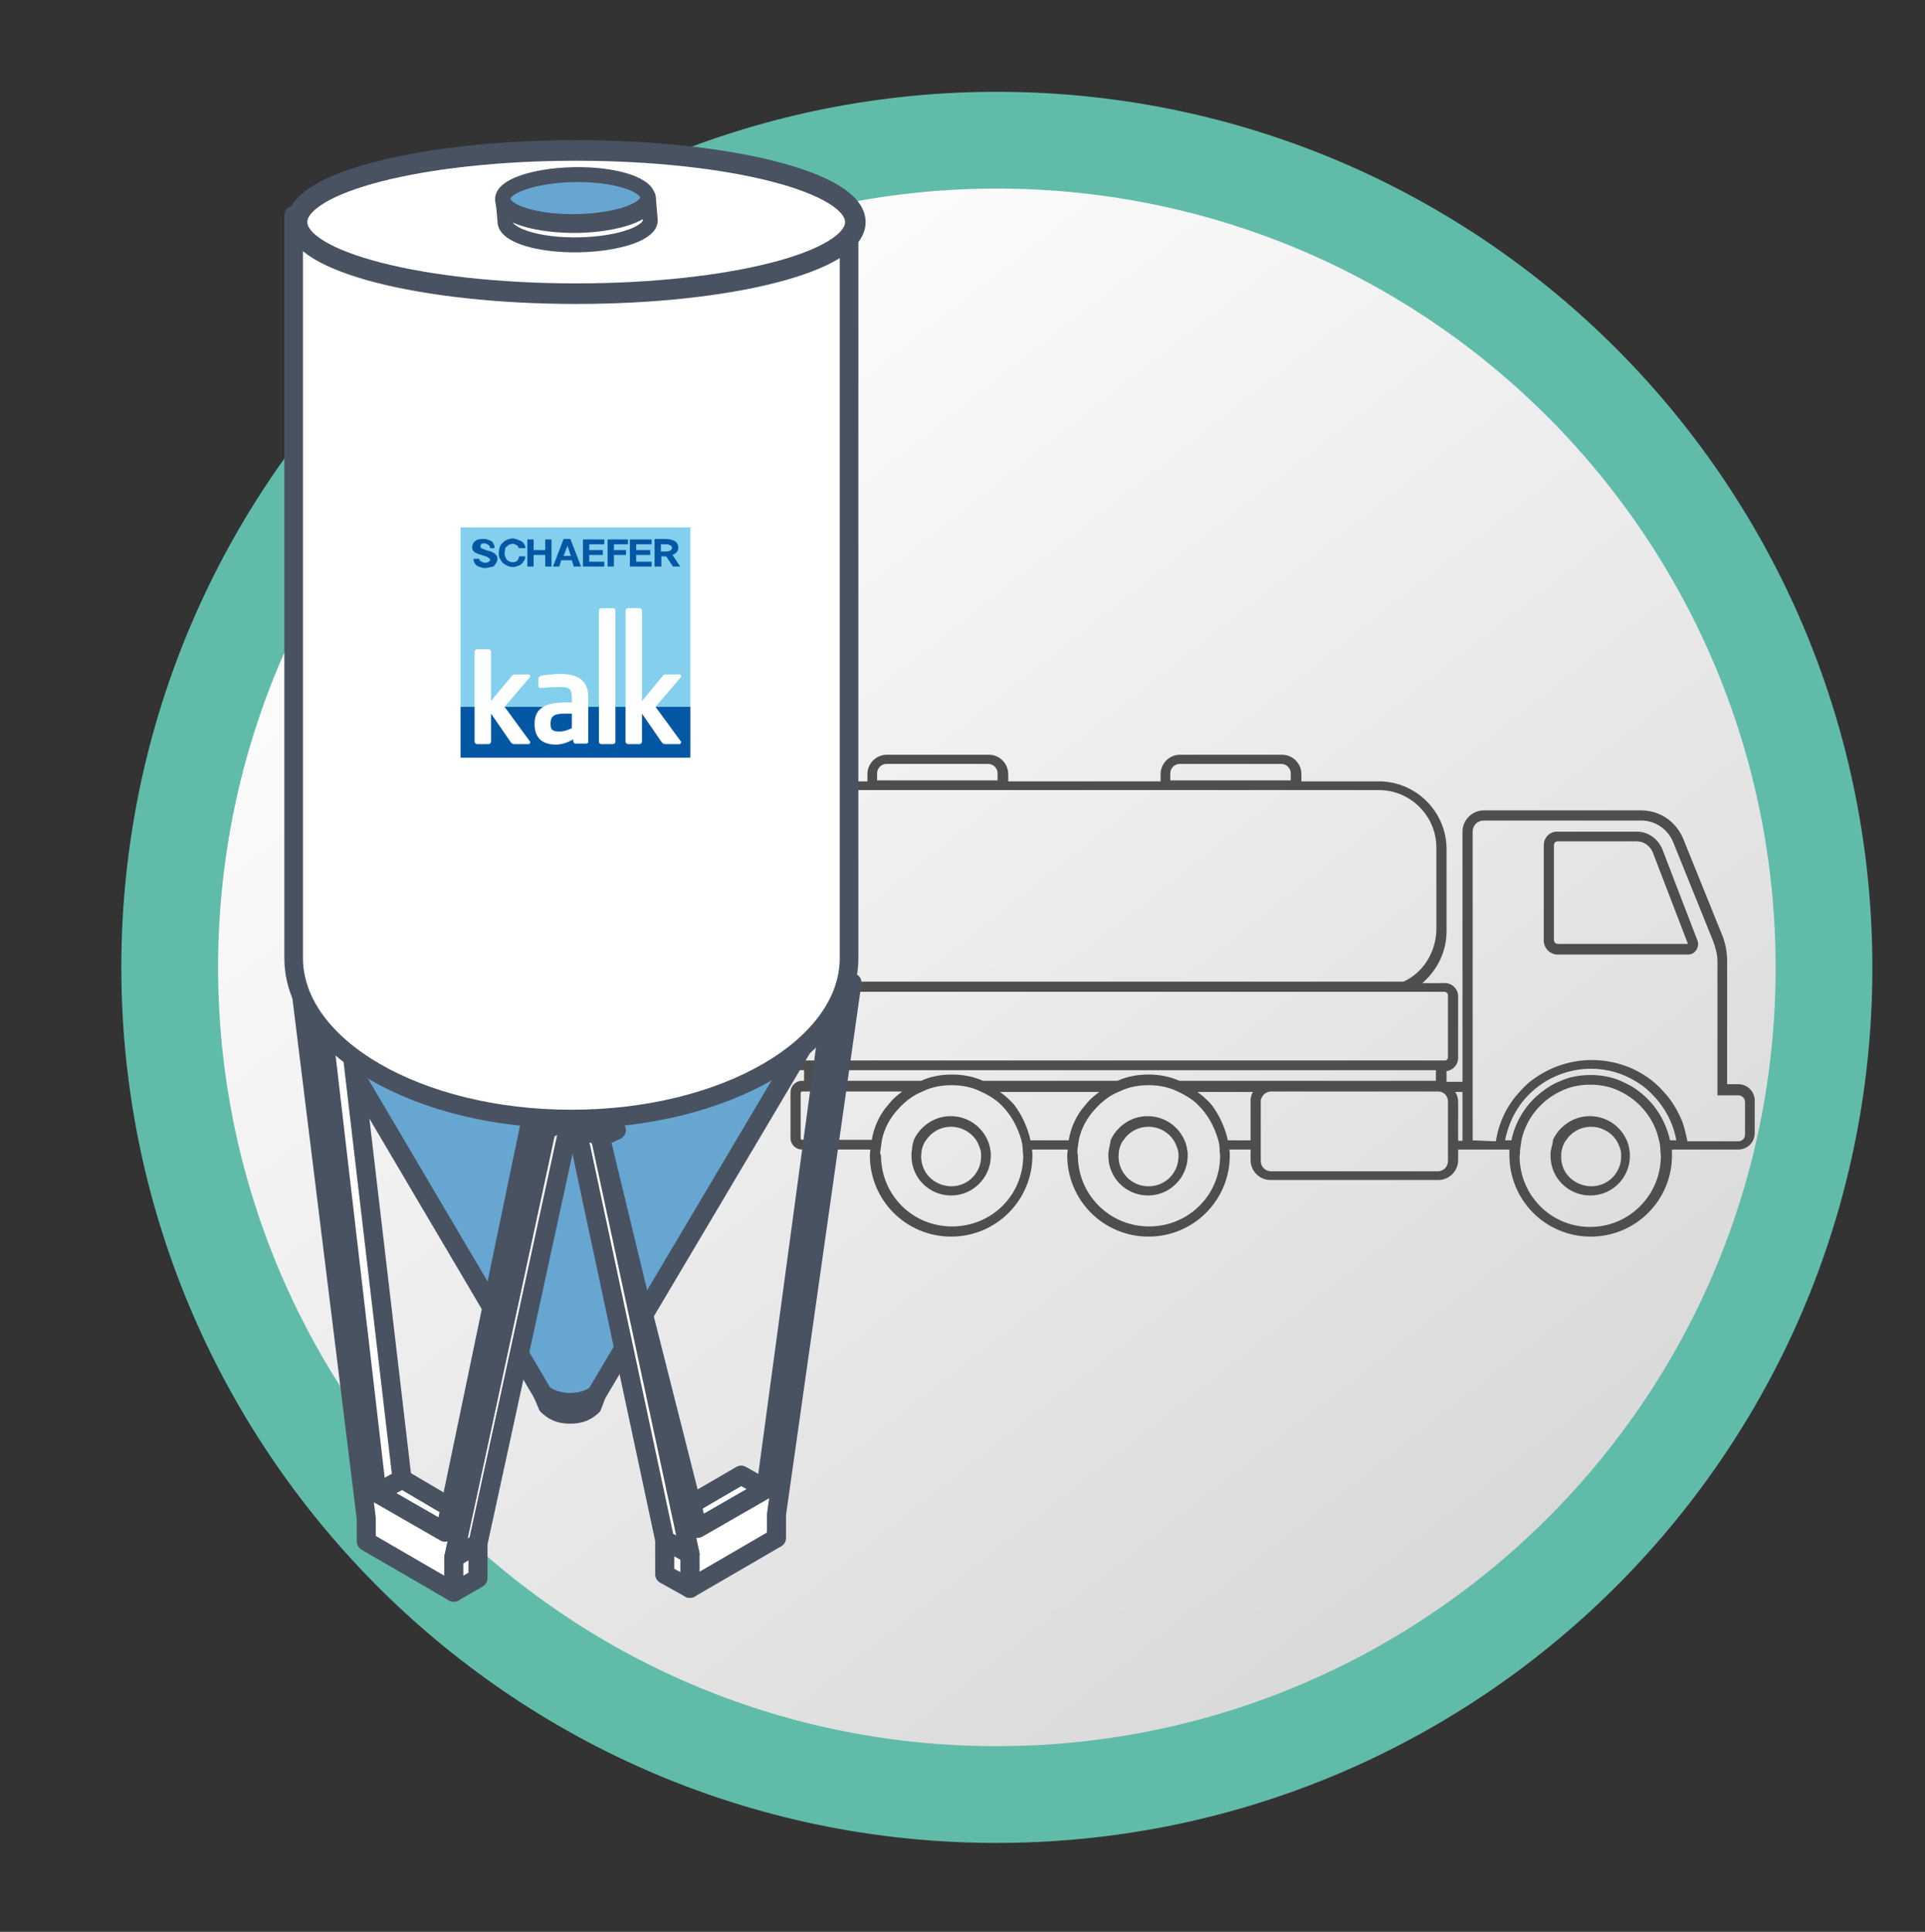
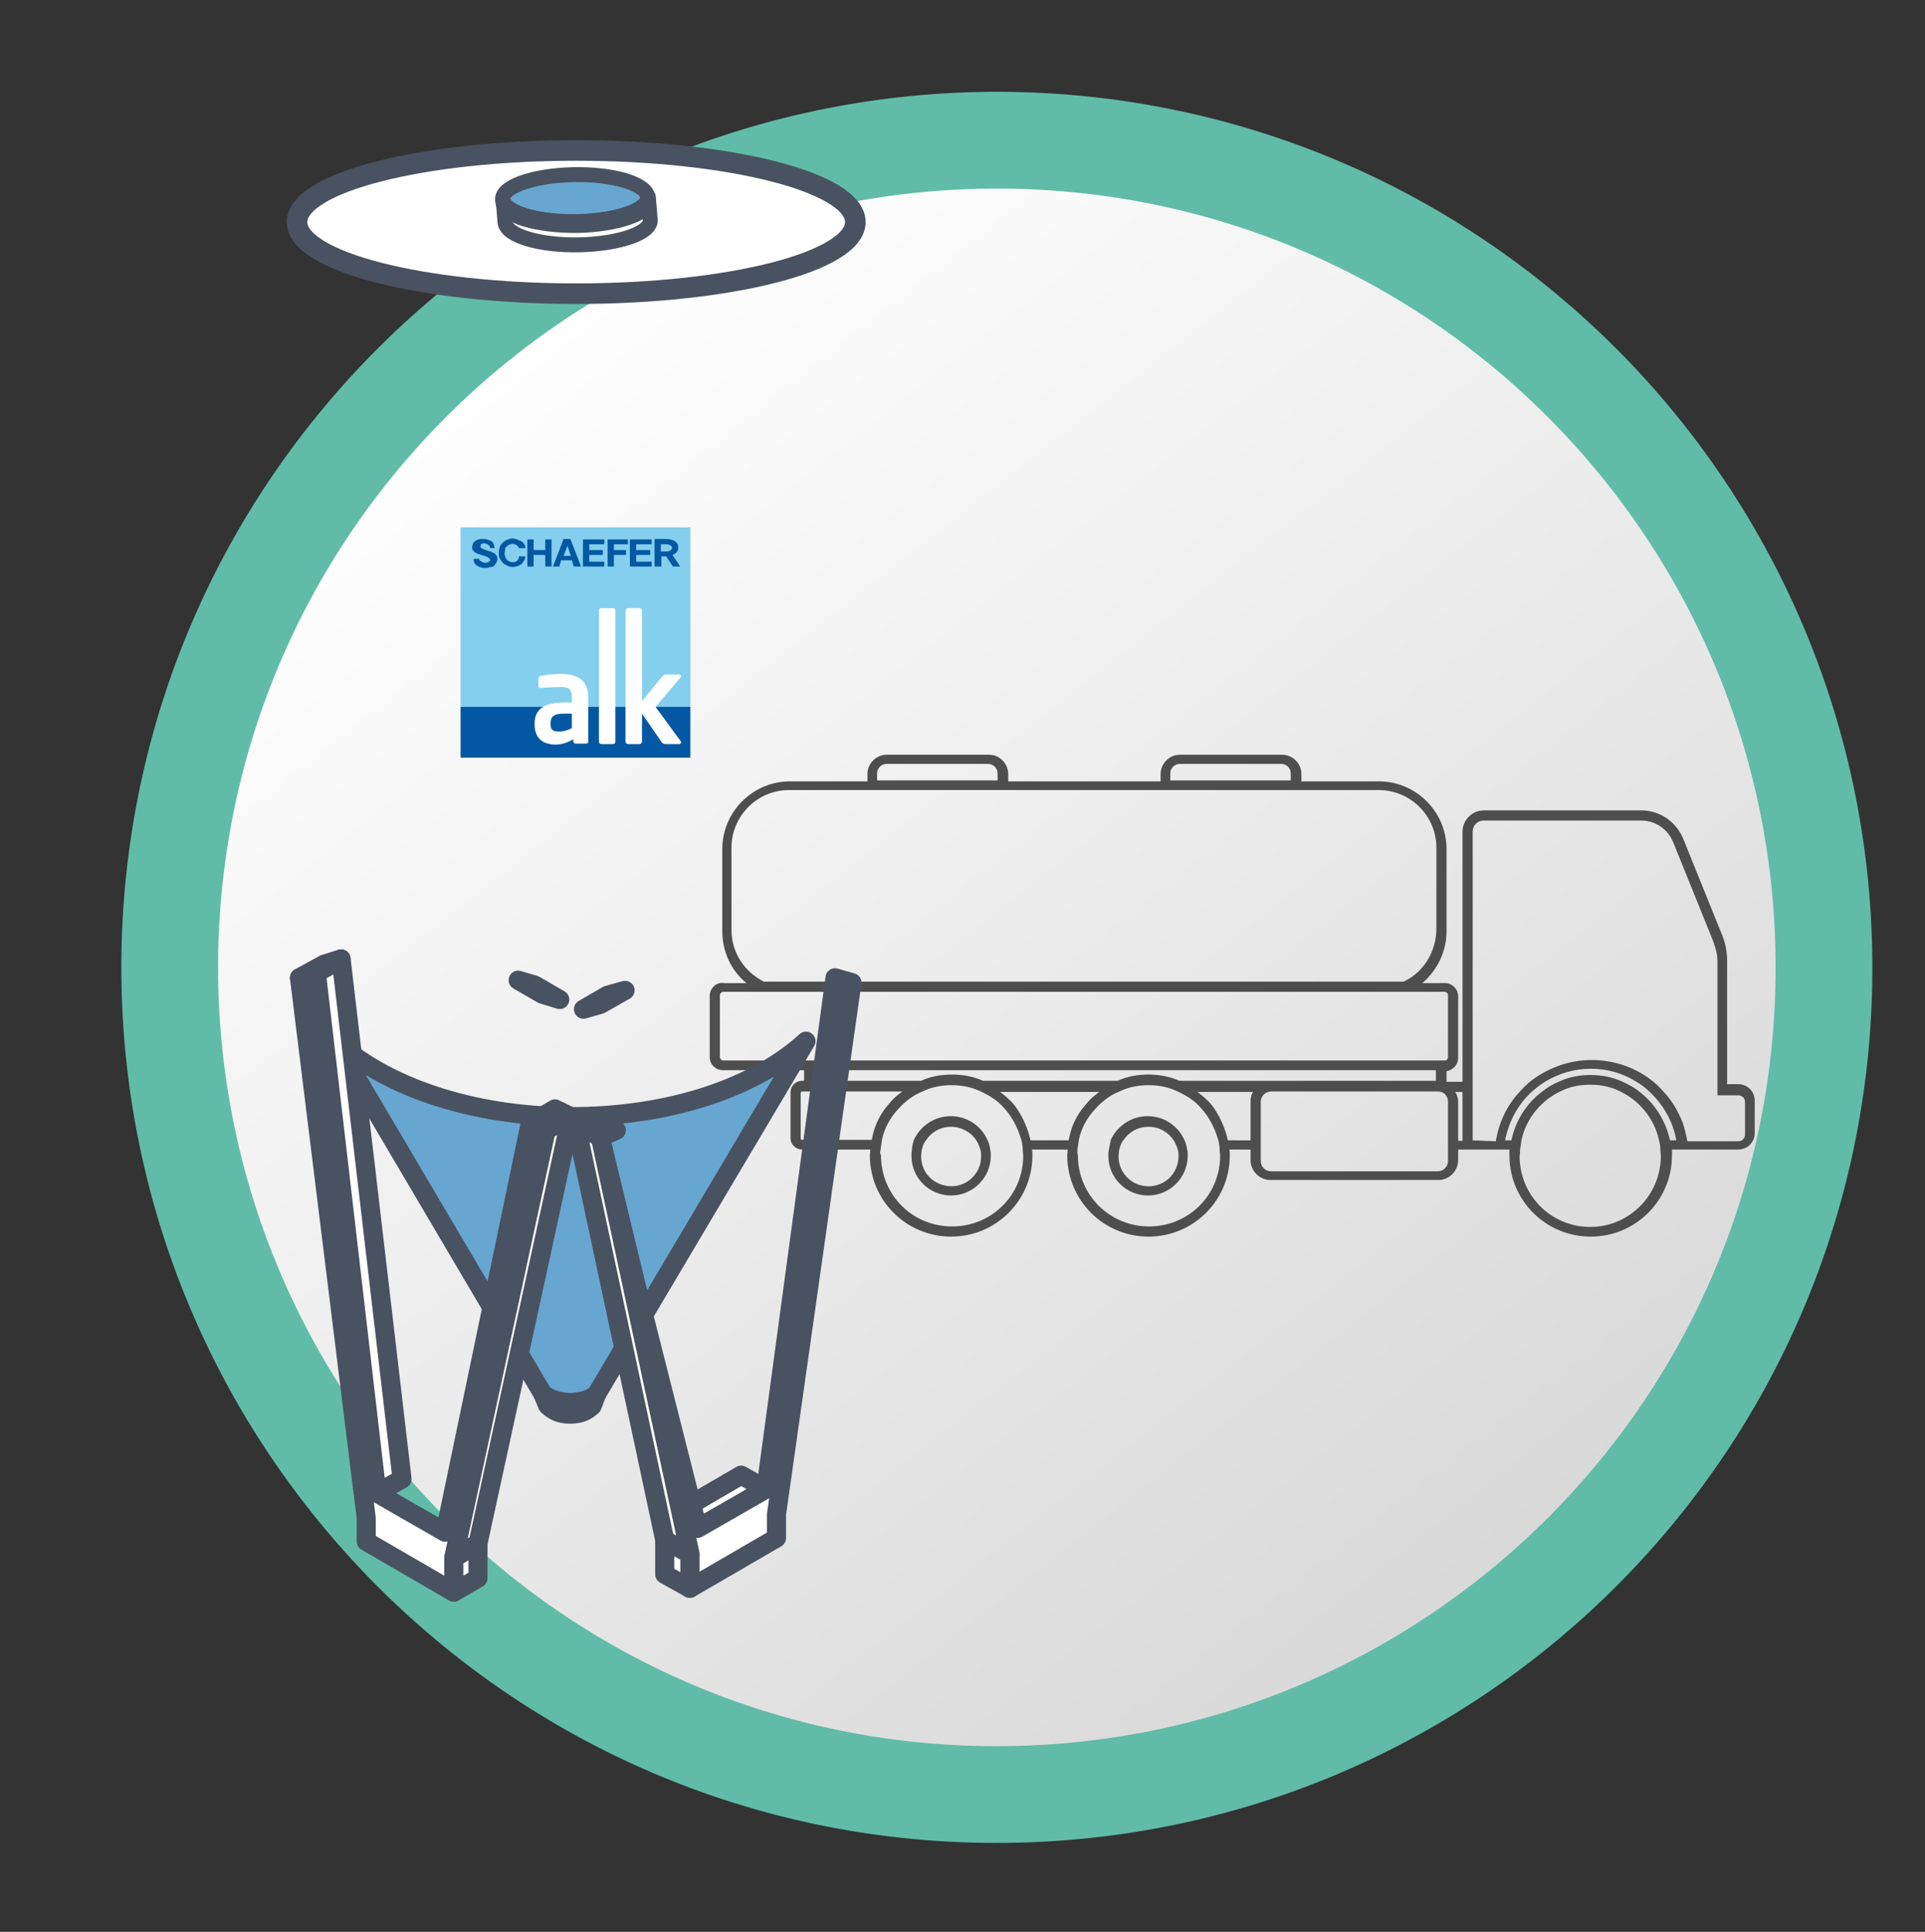
<svg xmlns="http://www.w3.org/2000/svg" xmlns:xlink="http://www.w3.org/1999/xlink" version="1.1" id="Ebene_1" x="0px" y="0px" viewBox="0 0 397.9 399.3" style="enable-background:new 0 0 397.9 399.3;" xml:space="preserve">
  <rect x="0" y="0" width="397.9" height="399.3" fill="#333333" stroke="none" />
  <style type="text/css">
	.st0{fill:url(#SVGID_1_);}
	.st1{fill:none;stroke:#60BCA8;stroke-width:20;stroke-miterlimit:10;}
	.st2{fill:#4F4E4E;}
	.st3{fill:#FFFFFF;stroke:#495261;stroke-width:3.94;stroke-linecap:round;stroke-linejoin:round;}
	.st4{fill:#67A6D1;stroke:#495261;stroke-width:3.94;stroke-linecap:round;stroke-linejoin:round;}
	.st5{fill:#FFFFFF;stroke:#495261;stroke-width:3.85;stroke-linecap:round;stroke-linejoin:round;}
	.st6{fill:#83CFED;}
	.st7{fill:#0458A3;}
	.st8{clip-path:url(#SVGID_00000052100429916885576080000002007158481494564783_);}
	.st9{fill:#FFFFFF;}
	.st10{clip-path:url(#SVGID_00000103235348030994864030000002493361537364304258_);}
	.st11{fill:#FFFFFF;stroke:#495261;stroke-width:4.25;stroke-linecap:round;stroke-linejoin:round;}
	.st12{fill:#67A6D1;stroke:#495261;stroke-width:3.09;stroke-linecap:round;stroke-linejoin:round;}
	.st13{fill:#FFFFFF;stroke:#495261;stroke-width:3.09;stroke-linecap:round;stroke-linejoin:round;}
</style>
  <g id="a">
</g>
  <g id="b">
    <g id="c">
      <linearGradient id="SVGID_1_" gradientUnits="userSpaceOnUse" x1="93.239" y1="466.716" x2="316.71" y2="741.988" gradientTransform="matrix(1 1.657987e-02 -1.657987e-02 1 15.696 -401.057)">
        <stop offset="0" style="stop-color:#FFFFFF" />
        <stop offset="1" style="stop-color:#D7D6D6" />
      </linearGradient>
      <path class="st0" d="M376.9,203.5c-1.5,94.4-79.3,169.6-173.8,168.1c-94.4-1.5-169.6-79.3-168.1-173.8    c1.5-94.4,79.4-169.6,173.8-168.1S378.5,109.1,376.9,203.5z" />
      <path class="st1" d="M377,202.8c-1.5,94.4-79.3,169.6-173.8,168.1c-94.4-1.5-169.6-79.3-168.1-173.8    C36.7,102.7,114.5,27.5,208.9,29C303.3,30.6,378.5,108.3,377,202.8z" />
      <g>
-         <path class="st2" d="M319.1,174.7v19.7c0,1.6,1.3,2.9,2.9,2.9h26.9c0.7,0,1.3-0.3,1.7-0.9c0.4-0.6,0.5-1.3,0.3-1.9l-7.3-19     c-0.9-2.1-2.9-3.6-5.2-3.6H322C320.4,171.8,319.1,173.1,319.1,174.7L319.1,174.7z M321.2,174.7c0-0.4,0.3-0.8,0.8-0.8h16.3     c1.5,0,2.7,0.9,3.3,2.2l7.3,19H322c-0.4,0-0.8-0.3-0.8-0.8V174.7L321.2,174.7z" />
-         <path class="st2" d="M320.6,237.7c-0.1,0.4-0.1,0.8-0.1,1.2c0,4.6,3.7,8.2,8.2,8.2c4.6,0,8.2-3.7,8.2-8.2c0-0.4,0-0.9-0.1-1.2     c-0.1-0.8-0.3-1.5-0.6-2.1c-1.3-2.9-4.2-4.9-7.6-4.9c-3.4,0-6.3,2.1-7.6,4.9C321,236.3,320.7,237,320.6,237.7L320.6,237.7z      M322.7,239c0-0.4,0-0.9,0.1-1.2c0.2-0.8,0.4-1.5,0.9-2.1c1.1-1.7,3-2.8,5.2-2.8c2.1,0,4.1,1.1,5.2,2.8c0.4,0.6,0.7,1.4,0.9,2.1     c0.1,0.4,0.1,0.8,0.1,1.2c0,3.4-2.7,6.2-6.2,6.2C325.3,245.1,322.6,242.4,322.7,239L322.7,239z" />
        <path class="st2" d="M188.5,237.7c-0.1,0.4-0.1,0.8-0.1,1.2c0,4.6,3.7,8.2,8.2,8.2s8.2-3.7,8.2-8.2c0-0.4,0-0.9-0.1-1.2     c-0.1-0.8-0.3-1.5-0.6-2.1c-1.3-2.9-4.2-4.9-7.6-4.9c-3.4,0-6.3,2.1-7.6,4.9C188.7,236.3,188.5,237,188.5,237.7L188.5,237.7z      M190.4,239c0-0.4,0.1-0.9,0.1-1.2c0.2-0.8,0.4-1.5,0.9-2.1c1.1-1.7,3-2.8,5.2-2.8c2.1,0,4.1,1.1,5.2,2.8     c0.4,0.6,0.7,1.4,0.9,2.1c0.1,0.4,0.1,0.8,0.1,1.2c0,3.4-2.7,6.2-6.2,6.2C193,245.1,190.4,242.4,190.4,239L190.4,239z" />
        <path class="st2" d="M229.2,237.7c-0.1,0.4-0.1,0.8-0.1,1.2c0,4.6,3.7,8.2,8.2,8.2s8.2-3.7,8.2-8.2c0-0.4,0-0.9-0.1-1.2     c-0.1-0.8-0.3-1.5-0.6-2.1c-1.3-2.9-4.2-4.9-7.6-4.9c-3.4,0-6.3,2.1-7.6,4.9C229.5,236.3,229.3,237,229.2,237.7L229.2,237.7z      M231.2,239c0-0.4,0.1-0.9,0.1-1.2c0.2-0.8,0.4-1.5,0.9-2.1c1.1-1.7,3-2.8,5.2-2.8s4.1,1.1,5.2,2.8c0.4,0.6,0.7,1.4,0.9,2.1     c0.1,0.4,0.1,0.8,0.1,1.2c0,3.4-2.7,6.2-6.2,6.2S231.2,242.4,231.2,239L231.2,239z" />
        <path class="st2" d="M146.7,205.7v12.8c0,1.5,1.2,2.7,2.7,2.7h16.8v2.2h-0.4c-1.4,0-2.4,1.1-2.4,2.4v9.4c0,1.4,1.1,2.4,2.4,2.4     h14.1c0,0.4-0.1,0.8-0.1,1.2c0,9.3,7.5,16.8,16.8,16.8s16.8-7.5,16.8-16.8c0-0.4,0-0.8-0.1-1.2h7.4c0,0.4-0.1,0.8-0.1,1.2     c0,9.3,7.5,16.8,16.8,16.8c9.3,0,16.8-7.5,16.8-16.8c0-0.4,0-0.8-0.1-1.2h4.4v2.2c0,2.3,1.9,4.1,4.1,4.1h34.7     c2.3,0,4.1-1.9,4.1-4.1v-2.2H312c0,0.4,0,0.8,0,1.2c0,9.3,7.5,16.8,16.8,16.8c9.3,0,16.8-7.5,16.8-16.8c0-0.4,0-0.8,0-1.2h13.7     c1.9,0,3.4-1.5,3.4-3.4v-6.7c0-1.9-1.5-3.4-3.4-3.4H357v-25.5c0-1.7-0.3-3.4-0.9-5l-8.2-20.3c-1.5-3.5-4.8-5.8-8.7-5.8h-32.5     c-2.4,0-4.4,2-4.4,4.4v51.7H299v-2.2c1.4-0.2,2.4-1.4,2.4-2.7v-12.8c0-1.5-1.3-2.7-2.7-2.7H294c3-2.6,5-6.4,5-10.7v-17     c0-7.7-6.3-14-14-14h-16v-1.5c0-2.2-1.8-4-4-4h-21.1c-2.2,0-4,1.8-4,4v1.5h-31.5v-1.5c0-2.2-1.8-4-4-4h-21.1c-2.2,0-4,1.8-4,4     v1.5h-16c-7.7,0-14,6.3-14,14v17c0,4.3,1.9,8.2,5,10.7h-4.6C148.1,202.9,146.8,204.2,146.7,205.7L146.7,205.7z M206.2,161.3     h-24.9v-1.5c0-1,0.9-1.9,1.9-1.9h21.1c1,0,1.9,0.9,1.9,1.9L206.2,161.3L206.2,161.3z M266.8,161.3h-24.9v-1.5     c0-1,0.9-1.9,1.9-1.9h21.1c1,0,1.9,0.9,1.9,1.9L266.8,161.3L266.8,161.3z M290.1,202.9H157.9c-4-2-6.7-6-6.7-10.7v-17     c0-6.5,5.3-11.9,11.9-11.9H285c6.5,0,11.9,5.3,11.9,11.9v17C296.8,196.9,294.1,201.1,290.1,202.9L290.1,202.9z M314.2,237.7     c0.1-0.7,0.2-1.4,0.3-2.1c1-4.5,4.1-8.2,8.2-10.1c1.8-0.9,3.9-1.3,6-1.3c2.1,0,4.2,0.4,6,1.3c4.1,1.9,7.2,5.6,8.2,10.1     c0.2,0.7,0.3,1.4,0.3,2.1c0,0.4,0.1,0.8,0.1,1.2c0,8.1-6.5,14.7-14.6,14.7s-14.6-6.5-14.6-14.7     C314.2,238.5,314.2,238.2,314.2,237.7L314.2,237.7z M311.1,235.7c0.8-4,2.7-7.5,5.6-10.1c0.9-0.8,1.8-1.5,2.8-2.1     c2.7-1.6,5.9-2.6,9.3-2.6c3.4,0,6.5,0.9,9.3,2.6c1,0.6,2,1.3,2.8,2.1c2.8,2.6,4.9,6.1,5.6,10.1h-1.3c-0.9-4-3.1-7.6-6.4-10.1     c-1.1-0.9-2.3-1.5-3.6-2.1c-2-0.9-4.2-1.3-6.4-1.3c-2.3,0-4.5,0.4-6.4,1.3c-1.3,0.5-2.6,1.3-3.6,2.1c-3.2,2.4-5.5,5.9-6.4,10.1     H311.1L311.1,235.7z M304.4,235.7v-63.8c0-1.3,1-2.3,2.3-2.3h32.5c3,0,5.6,1.8,6.7,4.6l8.2,20.3c0.5,1.4,0.9,2.7,0.9,4.2v27.7     h4.3c0.8,0,1.4,0.6,1.4,1.4v6.7c0,0.8-0.6,1.4-1.4,1.4h-10.5c-0.3-1.4-0.6-2.7-1-3.9c-0.9-2.2-2.1-4.4-3.8-6.2     c-0.7-0.8-1.4-1.5-2.1-2.1c-3.5-2.9-8-4.6-12.9-4.6s-9.4,1.8-12.9,4.6c-0.8,0.7-1.5,1.4-2.1,2.1c-2.5,2.7-4.2,6.2-4.8,10.1     L304.4,235.7L304.4,235.7z M301.4,235.7v-7.9c0-0.8-0.2-1.5-0.6-2.1h1.5v10.1H301.4L301.4,235.7z M260.6,237.7v-10     c0-0.2,0-0.4,0.1-0.6c0.3-0.9,1.1-1.5,2.1-1.5h34.4c0.8,0,1.5,0.4,1.8,1c0.2,0.3,0.3,0.7,0.3,1.1V240c0,1.1-0.9,2.1-2.1,2.1     h-34.5c-1.1,0-2.1-0.9-2.1-2.1V237.7z M253.8,235.7c-0.5-2.3-1.5-4.6-2.7-6.4c-0.5-0.8-1.1-1.5-1.8-2.1c-0.5-0.5-1.1-1-1.8-1.5     H259c-0.3,0.4-0.4,0.9-0.5,1.5c0,0.2,0,0.4,0,0.6v7.9L253.8,235.7L253.8,235.7z M222.7,237.7c0.1-0.7,0.2-1.4,0.3-2.1     c0.5-2.4,1.7-4.6,3.4-6.4c0.7-0.8,1.5-1.5,2.3-2.1c0.8-0.6,1.7-1.1,2.7-1.5c1.8-0.9,3.9-1.3,6-1.3c2.1,0,4.2,0.4,6,1.3     c0.9,0.4,1.8,0.9,2.7,1.5c0.9,0.6,1.6,1.3,2.3,2.1c1.6,1.8,2.7,4,3.4,6.4c0.2,0.7,0.3,1.4,0.3,2.1c0,0.4,0.1,0.8,0.1,1.2     c0,8.1-6.5,14.6-14.7,14.6c-8.1,0-14.7-6.5-14.7-14.7C222.7,238.5,222.7,238.2,222.7,237.7L222.7,237.7z M213,235.7     c-0.5-2.3-1.5-4.6-2.7-6.4c-0.5-0.8-1.1-1.5-1.8-2.1c-0.5-0.5-1.1-1-1.8-1.5h20.5c-0.6,0.5-1.2,0.9-1.8,1.5     c-0.7,0.7-1.2,1.4-1.8,2.1c-1.4,1.9-2.3,4-2.7,6.4H213L213,235.7z M182,237.7c0.1-0.7,0.2-1.4,0.3-2.1c0.5-2.4,1.7-4.6,3.4-6.4     c0.7-0.8,1.5-1.5,2.3-2.1c0.8-0.6,1.7-1.1,2.7-1.5c1.8-0.9,3.9-1.3,6-1.3s4.2,0.4,6,1.3c0.9,0.4,1.8,0.9,2.7,1.5s1.6,1.3,2.3,2.1     c1.6,1.8,2.7,4,3.4,6.4c0.2,0.7,0.3,1.4,0.3,2.1c0,0.4,0.1,0.8,0.1,1.2c0,8.1-6.5,14.6-14.7,14.6s-14.7-6.5-14.7-14.7     C181.9,238.5,181.9,238.2,182,237.7L182,237.7z M166.3,225.6h20.2c-0.6,0.5-1.2,0.9-1.8,1.5c-0.7,0.7-1.2,1.4-1.8,2.1     c-1.4,1.9-2.3,4-2.7,6.4h-14.4c-0.2,0-0.3-0.2-0.3-0.3v-9.4c0-0.2,0.2-0.3,0.3-0.3L166.3,225.6L166.3,225.6z M168.3,221.2h128.5     v2.2h-53c-2-0.9-4.2-1.3-6.4-1.3c-2.2,0-4.5,0.4-6.4,1.3h-27.8c-2-0.9-4.2-1.3-6.4-1.3c-2.3,0-4.5,0.4-6.4,1.3h-21.7L168.3,221.2     L168.3,221.2z M148.8,205.7c0-0.3,0.3-0.7,0.7-0.7h149.1c0.3,0,0.7,0.3,0.7,0.7v12.8c0,0.3-0.1,0.4-0.3,0.6     c-0.1,0.1-0.3,0.1-0.3,0.1H149.5c-0.3,0-0.7-0.3-0.7-0.7V205.7L148.8,205.7z" />
      </g>
      <g>
        <g>
          <polygon class="st3" points="129.2,204.7 125.6,205.7 120.6,208.6 124.1,207.6     " />
          <polygon class="st3" points="107.1,202.6 110.5,203.6 115.7,206.6 112.1,205.5     " />
          <path class="st4" d="M68.9,214.7c10.1,9.6,28.3,16.1,49.1,16.1s38.4-6.2,48.6-15.6l-43.3,73c-1.1,1-3.2,1.7-5.5,1.7      s-4.4-0.8-5.6-1.8L68.9,214.7L68.9,214.7z" />
          <path class="st3" d="M112.2,288.1c1.1,1.1,3.2,1.8,5.6,1.8s4.4-0.7,5.5-1.7l-0.9,2.4c-1.1,1-2.3,1.7-4.6,1.7s-3.5-0.8-4.6-1.8      L112.2,288.1z" />
          <g>
            <polygon class="st3" points="144.2,315.9 158.3,307.8 153.2,304.9 142.9,310.9      " />
            <polyline class="st3" points="119,232.2 122.4,230.7 127.4,233.6 124.1,235.1      " />
            <polygon class="st3" points="176.1,203.1 172.6,202.1 158.3,307.8 144.2,315.9 131.7,266.5 124.1,235.1 142.6,321.2        142.6,328.3 160.5,317.9 160.5,313      " />
            <polyline class="st3" points="137.4,325.4 137.4,318.3 142.6,321.2 142.6,328.3 137.4,325.4      " />
            <polygon class="st3" points="142.6,321.2 124.1,235.1 119,232.2 137.4,318.3      " />
          </g>
          <g>
-             <polygon class="st3" points="92,316.7 77.9,308.6 83.1,305.7 93.3,311.7      " />
            <polyline class="st3" points="118,230.8 114.7,229.2 109.6,232.2 112.9,233.6      " />
            <polygon class="st3" points="61.9,202.1 65.4,201.1 77.9,308.6 92,316.7 109.6,232.2 112.9,233.6 93.8,322 93.8,329.1        75.7,318.6 75.7,313.8      " />
            <polygon class="st3" points="70.5,198.2 83.1,305.7 77.9,308.6 65.4,201.1      " />
            <polyline class="st3" points="98.8,326.2 98.8,319 93.8,322 93.8,329.1 98.8,326.2      " />
            <polygon class="st3" points="93.8,322 112.9,233.6 118,230.8 98.8,319      " />
            <polygon class="st3" points="70.5,198.2 67,199.3 61.9,202.1 65.4,201.1      " />
          </g>
-           <path class="st5" d="M60.7,44.5V198c0,18.4,25.7,33.3,57.4,33.3s57.4-14.9,57.4-33.3V44.5" />
        </g>
        <g>
          <rect x="95.2" y="109" class="st6" width="47.5" height="37.1" />
          <rect x="95.2" y="146.1" class="st7" width="47.5" height="10.5" />
          <g>
            <g>
              <defs>
                <rect id="SVGID_00000172428172885019234100000012212496301371912327_" x="95.2" y="109" width="47.5" height="47.5" />
              </defs>
              <clipPath id="SVGID_00000176736921773598688910000016532581351792443270_">
                <use xlink:href="#SVGID_00000172428172885019234100000012212496301371912327_" style="overflow:visible;" />
              </clipPath>
              <g style="clip-path:url(#SVGID_00000176736921773598688910000016532581351792443270_);">
-                 <path class="st9" d="M109.6,153.4c0-0.1,0-0.1-0.1-0.2l-5.2-7.1l5.2-6.1c0.1-0.1,0.1-0.2,0.1-0.3c0-0.2-0.2-0.3-0.3-0.3h-2.9         c-0.2,0-0.4,0.1-0.6,0.3l-4.3,5.2v-10.2c0-0.3-0.3-0.5-0.5-0.5h-2.4c-0.3,0-0.5,0.3-0.5,0.5v18.6c0,0.3,0.3,0.5,0.5,0.5h2.4         c0.3,0,0.5-0.3,0.5-0.5v-5.8l4,5.8c0.2,0.3,0.4,0.5,0.8,0.5h3.1C109.5,153.7,109.6,153.5,109.6,153.4" />
                <path class="st9" d="M140.8,153.4c0-0.1,0-0.1-0.1-0.2l-5.2-7.1l5.2-6.1c0.1-0.1,0.1-0.2,0.1-0.3c0-0.2-0.2-0.3-0.3-0.3h-2.9         c-0.2,0-0.4,0.1-0.6,0.3l-4.3,5.2v-18.7c0-0.3-0.3-0.5-0.5-0.5h-2.4c-0.3,0-0.5,0.3-0.5,0.5v27.1c0,0.3,0.3,0.5,0.5,0.5h2.4         c0.3,0,0.5-0.3,0.5-0.5v-5.8l4,5.8c0.2,0.3,0.4,0.5,0.8,0.5h3.1C140.6,153.7,140.8,153.5,140.8,153.4" />
                <path class="st9" d="M124.3,125.7c0,0-0.5,0-0.5,0.5v27.1c0,0,0,0.5,0.5,0.5h2.4c0,0,0.5,0,0.5-0.5v-27.1c0,0,0-0.5-0.5-0.5         C126.6,125.7,124.3,125.7,124.3,125.7z" />
                <path class="st9" d="M118.2,150.5c-0.8,0.4-1.6,0.7-2.6,0.7c-1.3,0-1.8-0.3-1.8-1.5v-0.1c0-1.4,0.5-2.1,2.8-2.1h1.6         L118.2,150.5L118.2,150.5z M121.6,153.3L121.6,153.3v-9.2c0-3.3-2-4.8-5.6-4.8c-1.7,0-3.3,0.2-4.2,0.4         c-0.3,0.1-0.5,0.3-0.5,0.5v1.6c0,0.3,0.2,0.4,0.4,0.4h0.2c0.9-0.1,2.5-0.2,4.1-0.2c1.5,0,2.2,0.4,2.2,2.1v1.1h-1.5         c-4.4,0-6.2,1.5-6.2,4.4v0.1c0,3.4,2.3,4.2,4.4,4.2c1.2,0,2.4-0.4,3.6-1.1v0.4c0,0.3,0.2,0.5,0.5,0.5h2.2         C121.4,153.7,121.6,153.5,121.6,153.3" />
                <path class="st7" d="M99.1,115.7c0.1,0.2,0.2,0.3,0.3,0.3c0.1,0.1,0.3,0.2,0.4,0.2c0.2,0.1,0.3,0.1,0.5,0.1         c0.1,0,0.3,0,0.3,0s0.3-0.1,0.3-0.1c0.1-0.1,0.2-0.2,0.3-0.2c0.1-0.1,0.1-0.2,0.1-0.3s-0.1-0.3-0.2-0.3         c-0.1-0.1-0.3-0.2-0.4-0.3c-0.2-0.1-0.3-0.1-0.6-0.2c-0.2-0.1-0.4-0.1-0.6-0.2c-0.3-0.1-0.4-0.1-0.7-0.2         c-0.2-0.1-0.4-0.2-0.6-0.3c-0.2-0.1-0.3-0.3-0.4-0.4c-0.2-0.2-0.2-0.4-0.2-0.7s0.1-0.5,0.2-0.8c0.1-0.3,0.3-0.3,0.5-0.5         c0.2-0.2,0.4-0.3,0.7-0.3c0.3-0.1,0.5-0.1,0.8-0.1c0.3,0,0.6,0,0.9,0.1c0.3,0.1,0.5,0.2,0.8,0.3c0.3,0.2,0.4,0.3,0.5,0.6         c0.2,0.3,0.2,0.5,0.2,0.9h-0.9c0-0.2-0.1-0.3-0.1-0.4s-0.2-0.2-0.3-0.3s-0.3-0.1-0.3-0.2c-0.2,0-0.3-0.1-0.4-0.1         c-0.1,0-0.2,0-0.3,0c-0.1,0-0.2,0.1-0.3,0.1s-0.2,0.1-0.2,0.2s-0.1,0.2-0.1,0.3c0,0.1,0,0.2,0.1,0.3c0.1,0.1,0.2,0.2,0.3,0.2         s0.3,0.1,0.5,0.2c0.2,0.1,0.5,0.2,0.9,0.3c0.1,0,0.3,0.1,0.4,0.1c0.2,0.1,0.3,0.2,0.6,0.3c0.2,0.1,0.3,0.3,0.5,0.5         c0.2,0.2,0.2,0.4,0.2,0.8c0,0.3-0.1,0.5-0.2,0.7c-0.1,0.2-0.3,0.4-0.4,0.6c-0.2,0.2-0.4,0.3-0.8,0.3c-0.3,0.1-0.7,0.2-1,0.2         s-0.7,0-0.9-0.1c-0.3-0.1-0.6-0.2-0.8-0.3c-0.3-0.2-0.4-0.3-0.6-0.6s-0.2-0.5-0.2-0.9h1.3C99,115.5,99,115.6,99.1,115.7" />
                <path class="st7" d="M107.1,113c-0.1-0.1-0.2-0.3-0.3-0.3c-0.1-0.1-0.3-0.2-0.4-0.2c-0.2-0.1-0.3-0.1-0.4-0.1         c-0.3,0-0.5,0.1-0.8,0.2c-0.2,0.1-0.3,0.3-0.5,0.4s-0.3,0.3-0.3,0.6s-0.1,0.5-0.1,0.7s0,0.4,0.1,0.7s0.2,0.4,0.3,0.6         s0.3,0.3,0.5,0.4c0.2,0.1,0.4,0.2,0.8,0.2c0.4,0,0.7-0.1,0.9-0.3c0.3-0.3,0.3-0.5,0.4-0.9h1.3c0,0.3-0.1,0.7-0.3,0.9         c-0.2,0.3-0.3,0.5-0.5,0.7c-0.3,0.2-0.5,0.3-0.8,0.4c-0.3,0.1-0.6,0.2-1,0.2c-0.4,0-0.9-0.1-1.2-0.3         c-0.3-0.2-0.7-0.3-0.9-0.6c-0.3-0.3-0.4-0.6-0.6-0.9c-0.2-0.3-0.2-0.7-0.2-1.1c0-0.4,0.1-0.9,0.2-1.2         c0.1-0.3,0.3-0.7,0.6-0.9c0.3-0.3,0.5-0.5,0.9-0.6c0.3-0.2,0.8-0.3,1.2-0.3c0.3,0,0.6,0.1,0.9,0.2c0.3,0.1,0.5,0.3,0.8,0.3         c0.3,0.2,0.4,0.3,0.6,0.6c0.2,0.3,0.3,0.5,0.3,0.9h-1.4C107.2,113.2,107.2,113.1,107.1,113" />
              </g>
            </g>
          </g>
          <polygon class="st7" points="110.3,111.5 110.3,113.7 112.7,113.7 112.7,111.5 114,111.5 114,117.1 112.7,117.1 112.7,114.7       110.3,114.7 110.3,117.1 109,117.1 109,111.5     " />
          <path class="st7" d="M118,114.9h-1.5l0.8-2.1l0,0L118,114.9L118,114.9z M120.1,117.1l-2.2-5.7h-1.4l-2.2,5.7h1.3l0.4-1.3h2.2      l0.4,1.3C118.8,117.1,120.1,117.1,120.1,117.1z" />
          <polygon class="st7" points="124.9,111.5 124.9,112.5 121.8,112.5 121.8,113.7 124.6,113.7 124.6,114.7 121.8,114.7       121.8,116.1 124.9,116.1 124.9,117.1 120.5,117.1 120.5,111.5     " />
          <polygon class="st7" points="129.8,111.5 129.8,112.5 126.9,112.5 126.9,113.7 129.4,113.7 129.4,114.7 126.9,114.7       126.9,117.1 125.6,117.1 125.6,111.5     " />
          <polygon class="st7" points="134.7,111.5 134.7,112.5 131.5,112.5 131.5,113.7 134.4,113.7 134.4,114.7 131.5,114.7       131.5,116.1 134.7,116.1 134.7,117.1 130.2,117.1 130.2,111.5     " />
          <g>
            <g>
              <defs>
                <rect id="SVGID_00000129176537656470045120000008253771550129855120_" x="95.2" y="109" width="47.5" height="47.5" />
              </defs>
              <clipPath id="SVGID_00000118374646985547477650000005410143974726061485_">
                <use xlink:href="#SVGID_00000129176537656470045120000008253771550129855120_" style="overflow:visible;" />
              </clipPath>
              <g style="clip-path:url(#SVGID_00000118374646985547477650000005410143974726061485_);">
                <path class="st7" d="M138.9,113.2c0,0.3-0.2,0.6-0.6,0.7c-0.3,0.1-0.5,0.1-1.1,0.1h-0.6v-1.5h0.5c0.9,0,1.1,0,1.4,0.2         C138.7,112.7,138.9,113,138.9,113.2 M140.2,113.2c0-0.7-0.3-1.2-1-1.5c-0.5-0.2-0.9-0.3-2.1-0.3h-1.8v5.7h1.4V115h1l1.4,2.1         h1.5l-1.6-2.4C139.8,114.4,140.2,113.9,140.2,113.2" />
              </g>
            </g>
          </g>
        </g>
        <ellipse class="st11" cx="119.1" cy="45.9" rx="57.7" ry="14.8" />
        <path class="st12" d="M118.4,36.1c-8.2,0.2-14.8,2.5-14.5,5.2c0.3,2.7,7.1,4.7,15.5,4.6s14.8-2.5,14.5-5.2     C133.6,38,126.7,35.9,118.4,36.1z" />
        <path class="st13" d="M119.9,50.6c8.2-0.2,14.8-2.5,14.5-5.2l-0.4-4.7c0.3,2.7-6.2,5-14.5,5.2S104.2,44,104,41.3l0.4,4.7     C104.7,48.7,111.5,50.8,119.9,50.6" />
        <path class="st13" d="M133.9,40.6c0.3,2.7-6.2,5-14.5,5.2s-15.2-1.9-15.5-4.6L104,42c0.3,2.7,7.1,4.7,15.5,4.6     c8.2-0.2,14.8-2.5,14.5-5.2C134,41.5,133.9,40.6,133.9,40.6z" />
      </g>
    </g>
  </g>
</svg>